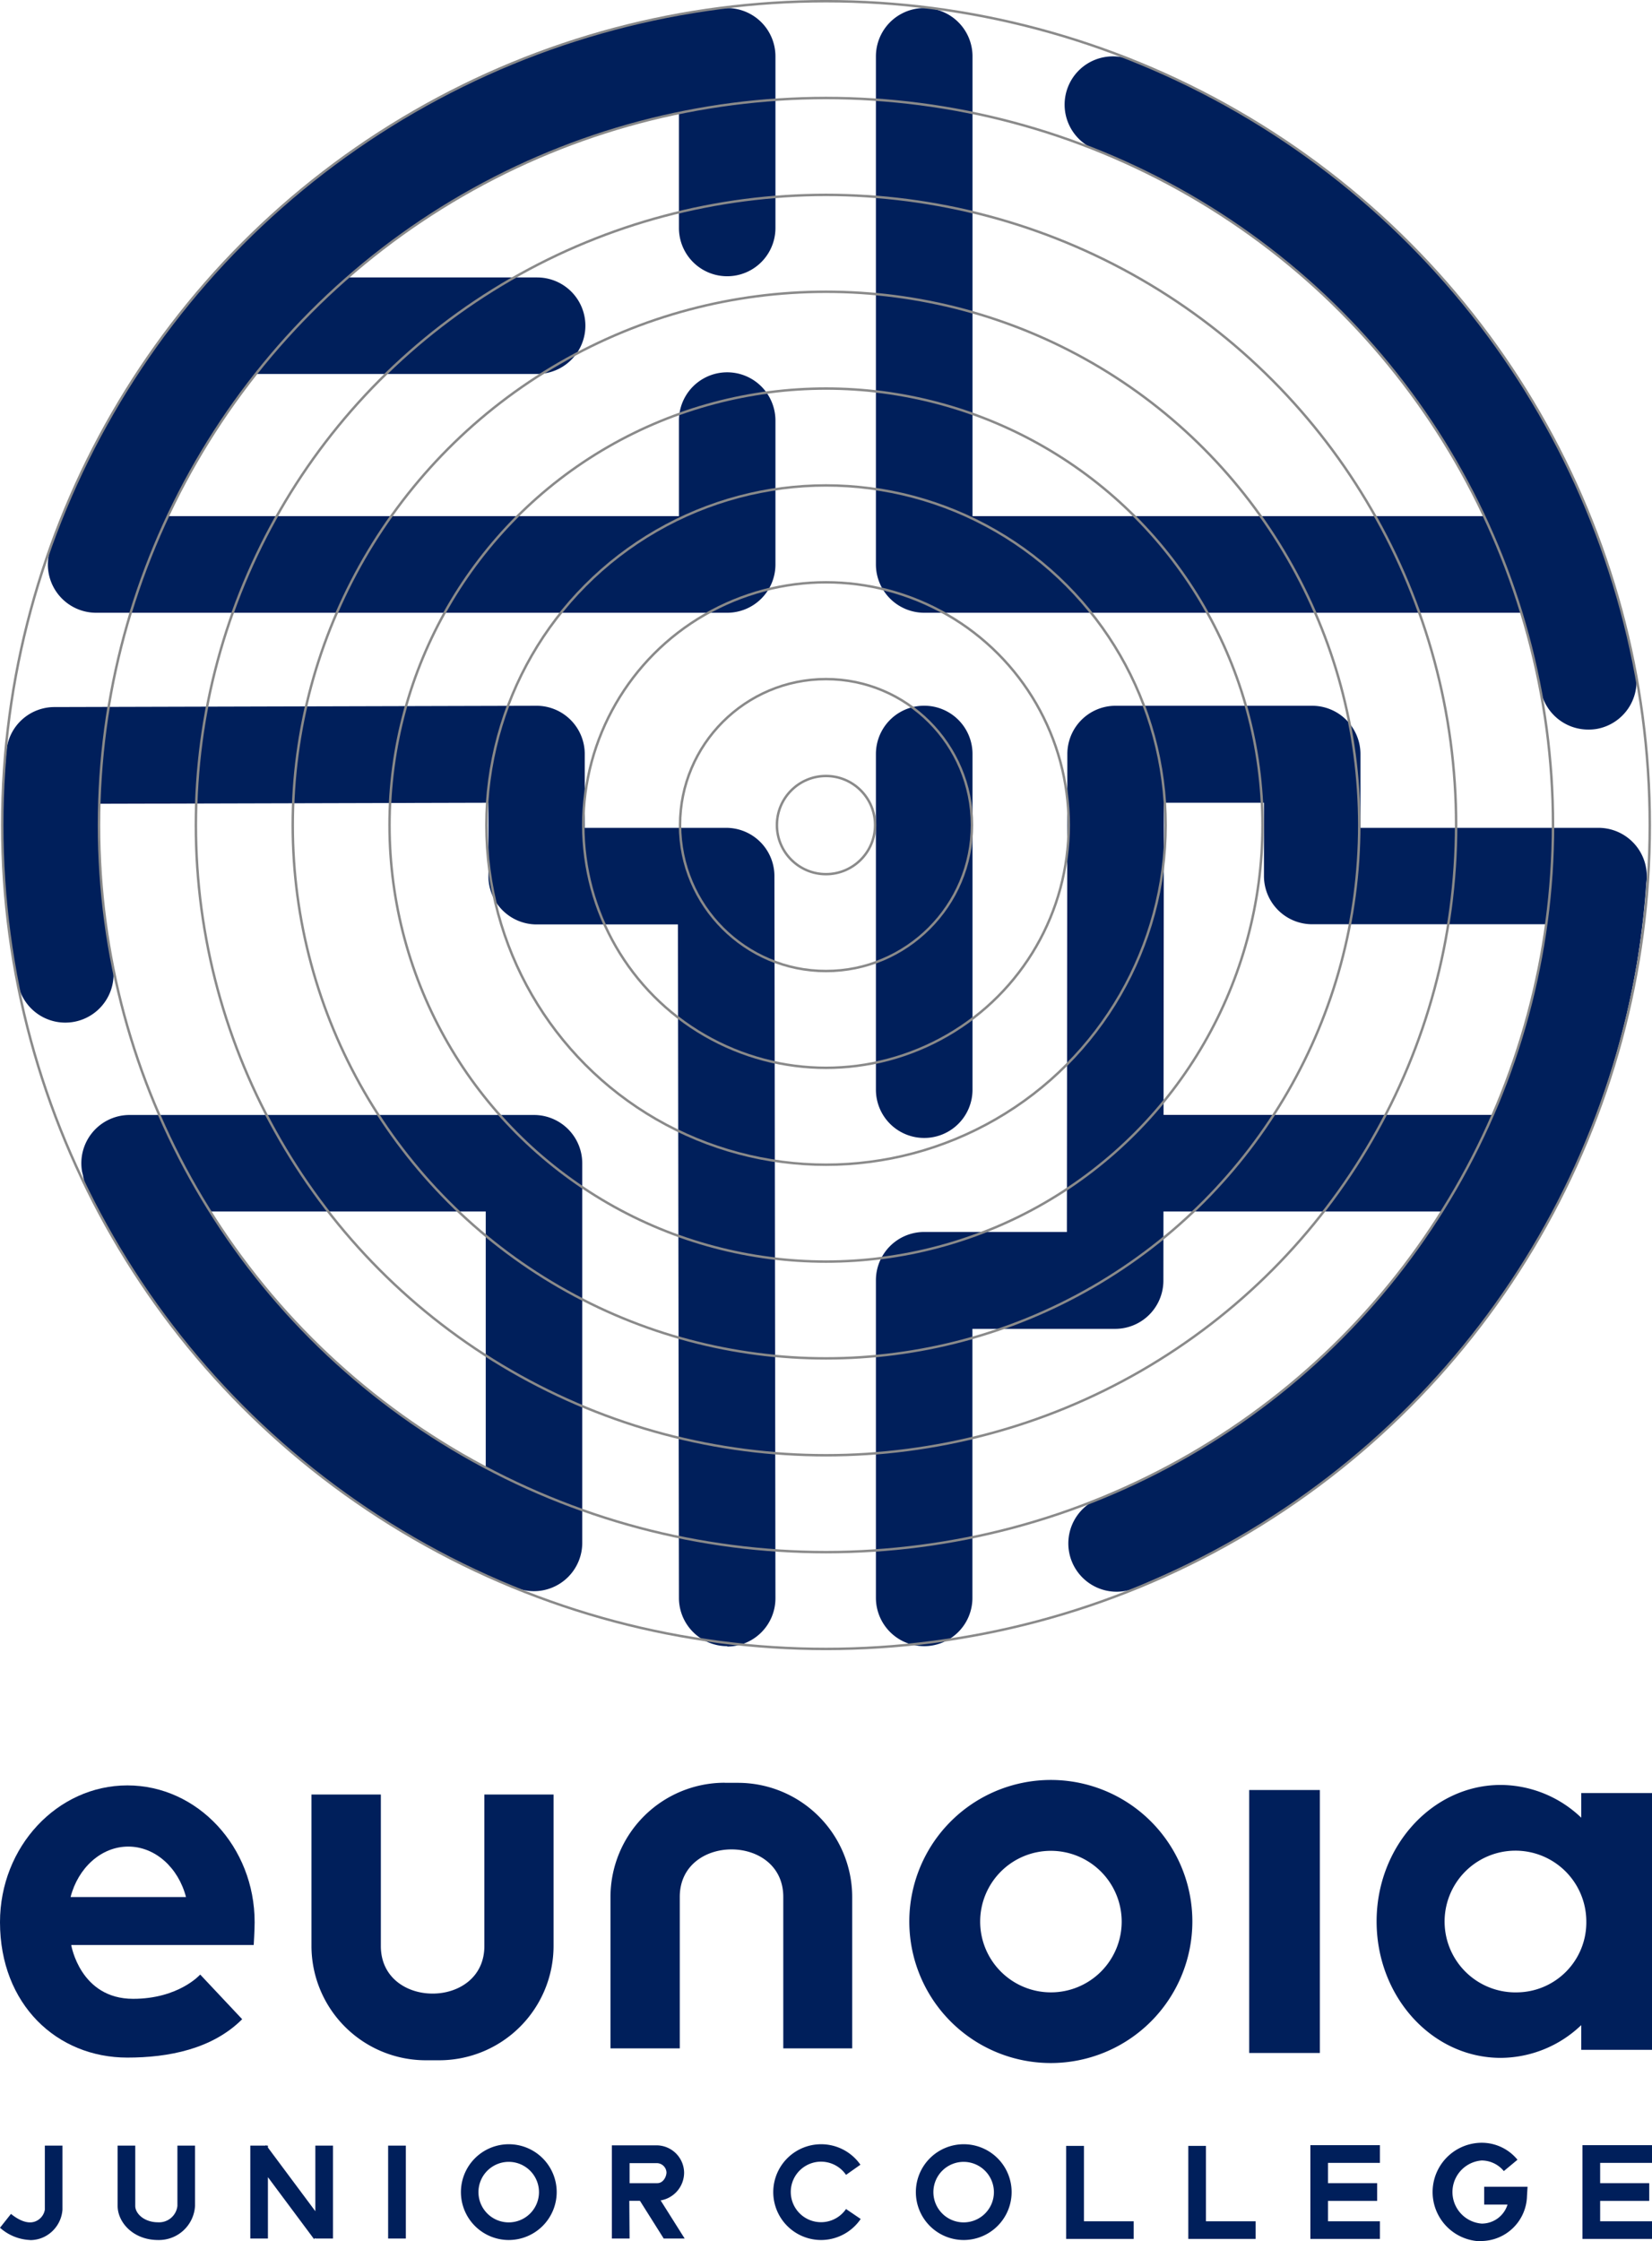
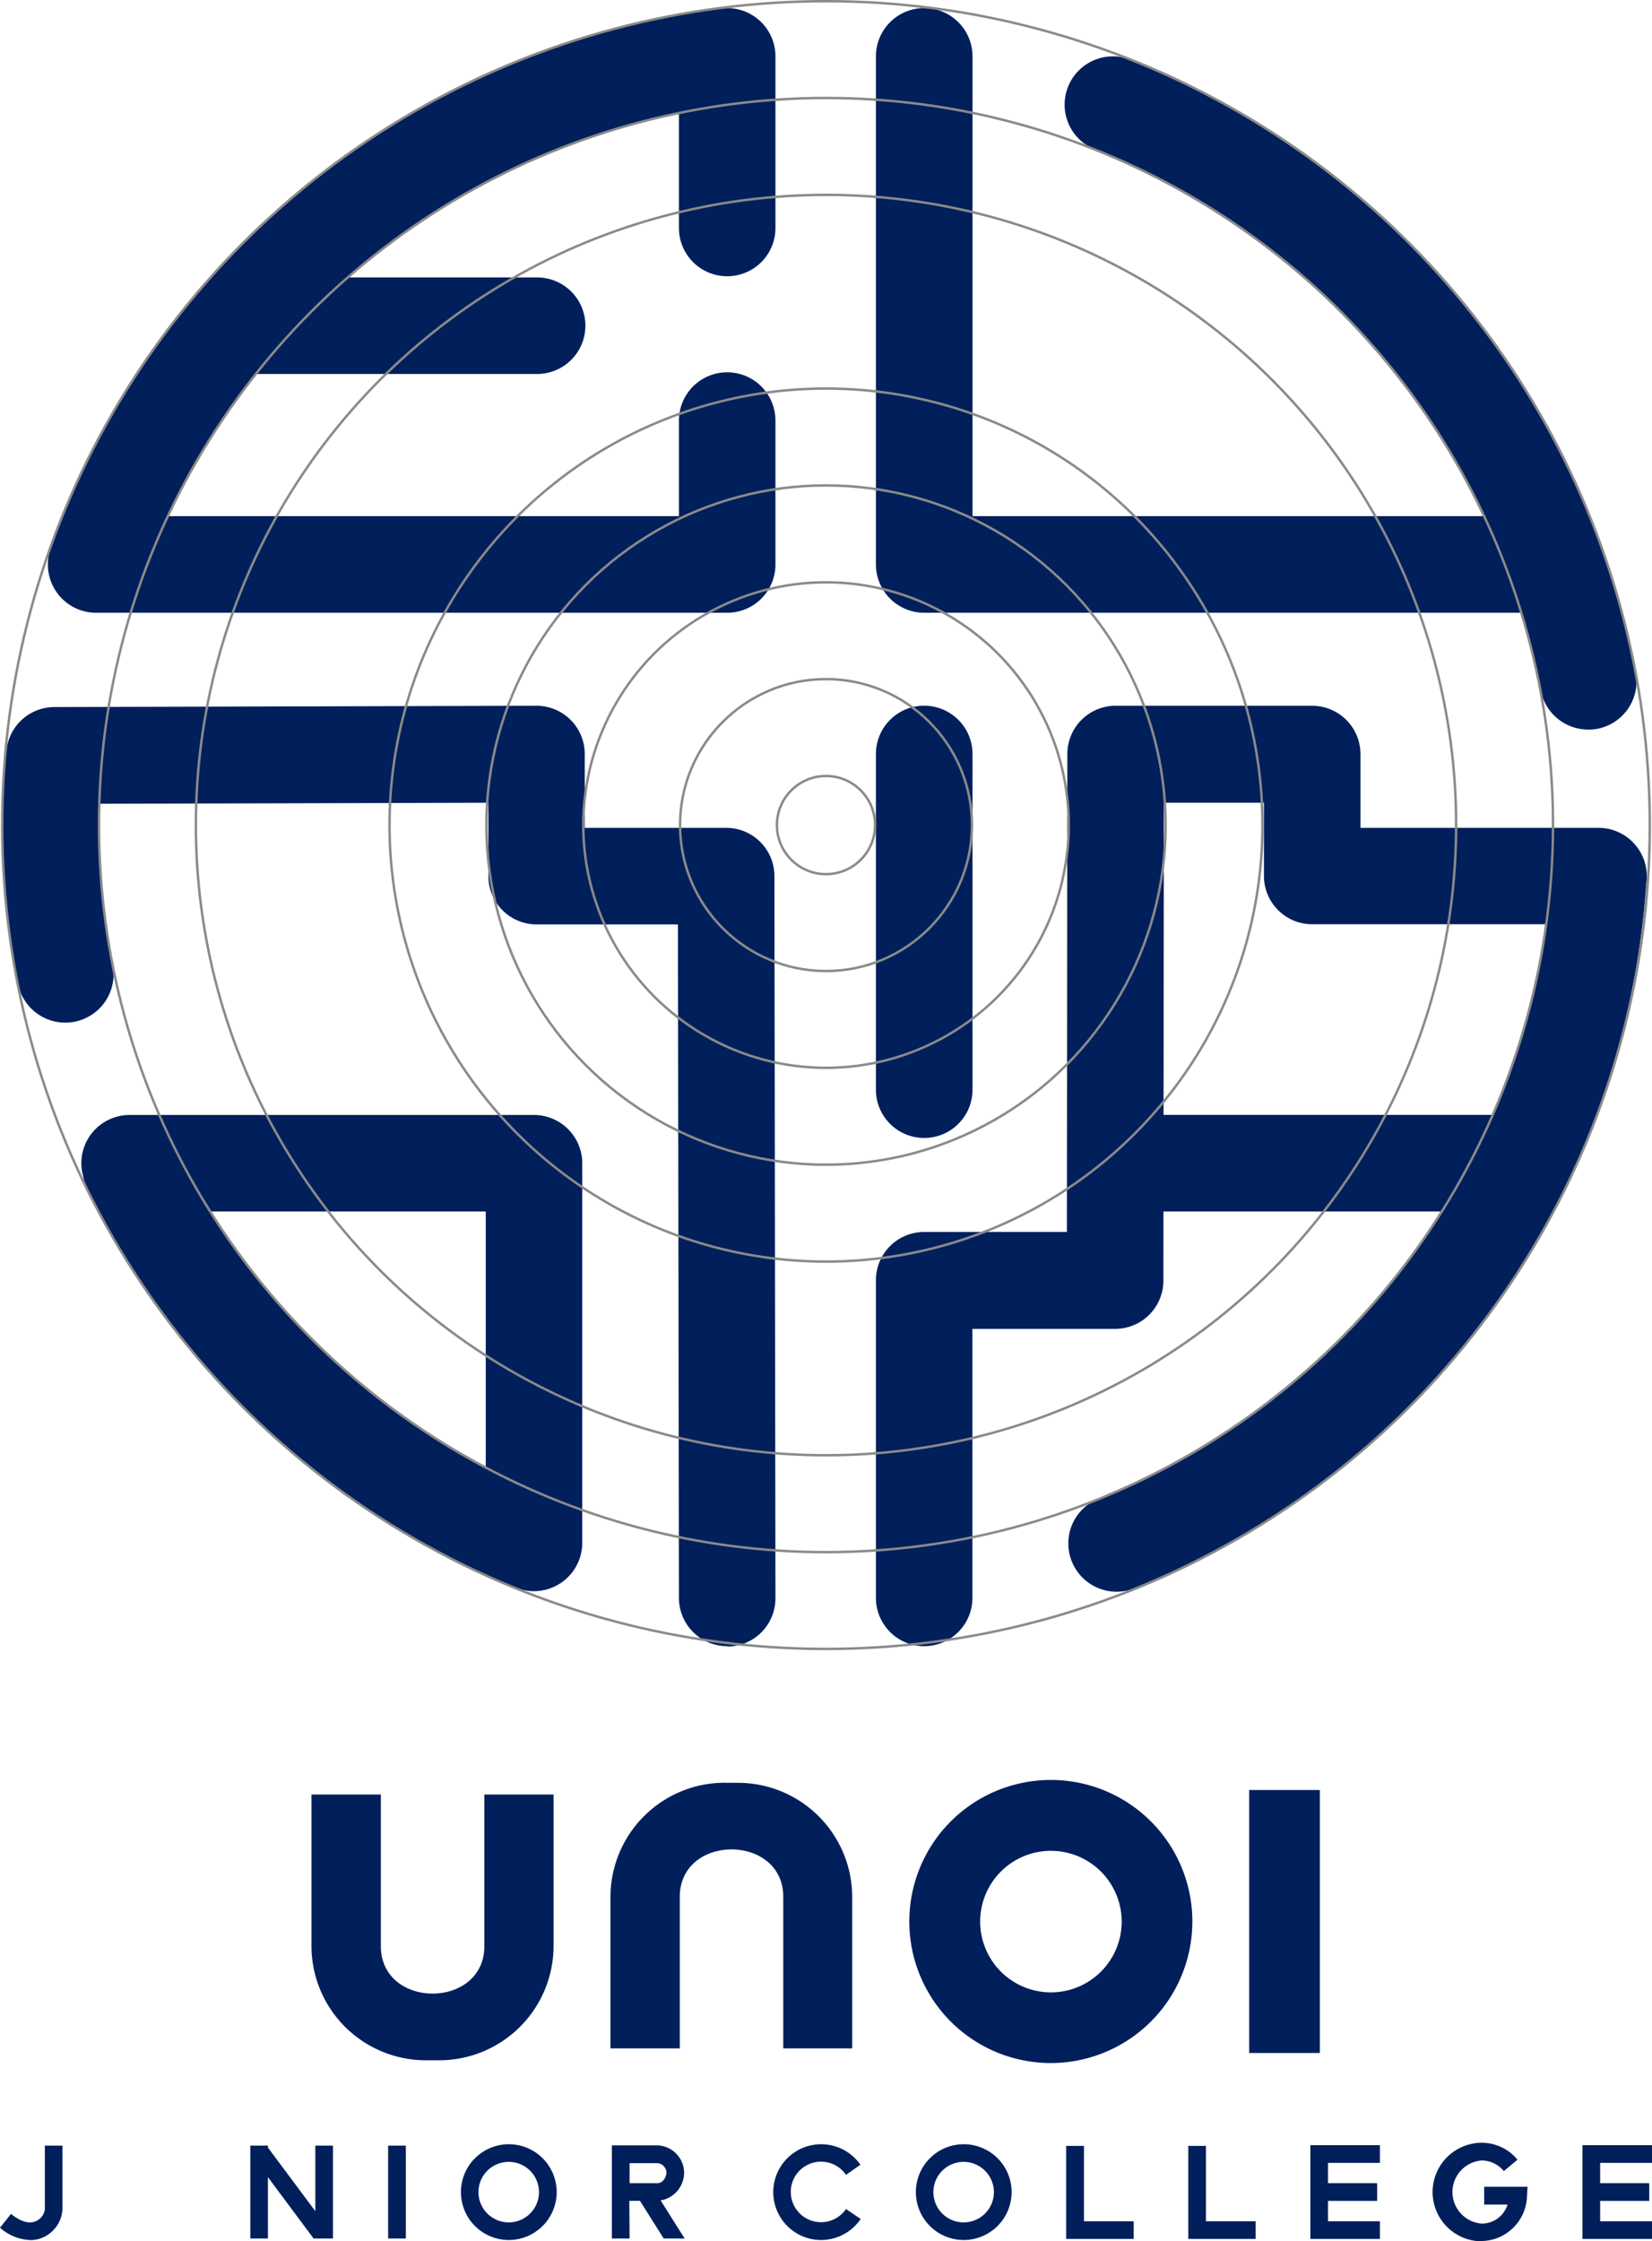
<svg xmlns="http://www.w3.org/2000/svg" viewBox="0 0 179.06 242.91">
  <title>eunoia_logo</title>
  <g id="Layer_2" data-name="Layer 2">
    <g id="Image">
      <path d="M162.25,131.3H120.92a5.23,5.23,0,0,1,0-10.47h41.33a5.23,5.23,0,0,1,0,10.47Z" style="fill:#001f5b" />
      <path d="M58.22,40.53H26.78a5.23,5.23,0,1,1,0-10.46H58.22a5.23,5.23,0,1,1,0,10.46Z" style="fill:#001f5b" />
      <path d="M165.64,66.41H100.17a5.24,5.24,0,0,1-5.23-5.23V6.11a5.23,5.23,0,1,1,10.47,0V55.94h60.24a5.23,5.23,0,0,1,0,10.47Z" style="fill:#001f5b" />
      <path d="M100.17,123.33a5.23,5.23,0,0,1-5.23-5.23V81.72a5.23,5.23,0,1,1,10.47,0V118.1A5.23,5.23,0,0,1,100.17,123.33Z" style="fill:#001f5b" />
      <path d="M100.17,178.41a5.24,5.24,0,0,1-5.23-5.23V138.75a5.23,5.23,0,0,1,5.23-5.23h15.47l.05-51.8a5.23,5.23,0,0,1,5.23-5.23h21.31a5.24,5.24,0,0,1,5.23,5.23v8l25.81,0a5.24,5.24,0,0,1,5.17,6A88.77,88.77,0,0,1,125,171.24l-1.85.82a5.23,5.23,0,0,1-4.24-9.57l1.89-.84a78.34,78.34,0,0,0,46.72-61.48l-25.25,0A5.23,5.23,0,0,1,137,94.92V87H126.15l-.05,51.8a5.23,5.23,0,0,1-5.23,5.22H105.4v29.2A5.23,5.23,0,0,1,100.17,178.41Z" style="fill:#001f5b" />
      <path d="M47.63,223.29H46.14a12.4,12.4,0,0,1-12.38-12.38V194.49h7.52v16.42c0,6.87,11.22,6.87,11.22,0V194.49H60v16.42a12.4,12.4,0,0,1-12.39,12.38" style="fill:#001f5b" />
      <path d="M78.54,193.22H80a12.39,12.39,0,0,1,12.37,12.38V222H84.9V205.59c0-6.87-11.22-6.87-11.22,0V222H66.17V205.59a12.39,12.39,0,0,1,12.37-12.38" style="fill:#001f5b" />
      <path d="M113.91,223.59a15.34,15.34,0,1,1,15.33-15.33,15.35,15.35,0,0,1-15.33,15.33m0-23a7.67,7.67,0,1,0,7.67,7.67,7.68,7.68,0,0,0-7.67-7.67" style="fill:#001f5b" />
      <rect x="135.4" y="194" width="7.66" height="28.5" style="fill:#001f5b" />
-       <path d="M171.39,194.33V197a12.7,12.7,0,0,0-8.72-3.55c-7.41,0-13.46,6.64-13.46,14.79s6,14.79,13.46,14.79a12.7,12.7,0,0,0,8.72-3.55v2.68h7.67V194.33Zm-6.91,21.6a7.68,7.68,0,1,1,7.46-7.67,7.58,7.58,0,0,1-7.46,7.67" style="fill:#001f5b" />
-       <path d="M27.6,208.32c0-8.17-6.19-14.82-13.79-14.82S0,200.15,0,208.32C0,217.25,6.18,223,13.8,223c4.46,0,9.21-.92,12.45-4.16L21.7,214s-2.32,2.63-7.27,2.63c-5.75,0-6.71-5.83-6.71-5.83H27.5s.1-1.63.1-2.47M7.65,205.6c.81-3.15,3.31-5.47,6.25-5.47s5.44,2.31,6.26,5.47Z" style="fill:#001f5b" />
      <polygon points="179.06 234.41 179.06 232.49 171.52 232.49 171.52 242.65 179.06 242.65 179.06 240.74 173.44 240.74 173.44 238.53 178.76 238.53 178.76 236.61 173.44 236.61 173.44 234.41 179.06 234.41" style="fill:#001f5b" />
      <polygon points="149.57 234.41 149.57 232.49 142.03 232.49 142.03 242.65 149.57 242.65 149.57 240.74 143.94 240.74 143.94 238.53 149.27 238.53 149.27 236.61 143.94 236.61 143.94 234.41 149.57 234.41" style="fill:#001f5b" />
      <polygon points="136.1 242.65 128.8 242.65 128.8 232.57 130.71 232.57 130.71 240.74 136.1 240.74 136.1 242.65" style="fill:#001f5b" />
      <polygon points="122.88 242.65 115.56 242.65 115.56 232.57 117.49 232.57 117.49 240.74 122.88 240.74 122.88 242.65" style="fill:#001f5b" />
      <path d="M160.62,242.91a5.34,5.34,0,0,1,0-10.68,5,5,0,0,1,3.86,1.84L163,235.3a3.13,3.13,0,0,0-2.4-1.15,3.43,3.43,0,0,0,0,6.84,2.92,2.92,0,0,0,2.8-2.06h-2.53V237h4.7l-.06,1a5,5,0,0,1-4.92,4.88" style="fill:#001f5b" />
      <path d="M104.45,242.77a5.19,5.19,0,1,1,5.2-5.19,5.2,5.2,0,0,1-5.2,5.19m0-8.47a3.28,3.28,0,1,0,3.28,3.28,3.29,3.29,0,0,0-3.28-3.28" style="fill:#001f5b" />
      <path d="M89,242.77a5.19,5.19,0,1,1,4.26-8.16l-1.56,1.1a3.28,3.28,0,1,0,0,3.7l1.59,1.08A5.2,5.2,0,0,1,89,242.77" style="fill:#001f5b" />
      <path d="M55.15,242.77a5.19,5.19,0,1,1,5.19-5.19,5.2,5.2,0,0,1-5.19,5.19m0-8.47a3.28,3.28,0,1,0,3.27,3.28,3.28,3.28,0,0,0-3.27-3.28" style="fill:#001f5b" />
      <rect x="42.07" y="232.54" width="1.92" height="10.07" style="fill:#001f5b" />
      <polygon points="34.18 232.54 34.18 239.65 29.04 232.75 29.04 232.54 28.88 232.54 28.86 232.49 28.79 232.54 27.13 232.54 27.13 242.61 29.04 242.61 29.04 235.96 34.03 242.66 34.18 242.55 34.18 242.61 36.09 242.61 36.09 232.54 34.18 232.54" style="fill:#001f5b" />
-       <path d="M17.14,242.77c-2.71,0-4.39-1.92-4.39-3.7v-6.53h1.91v6.53c0,.86,1,1.78,2.47,1.78a2,2,0,0,0,2.1-1.78v-6.53h1.91v6.53a3.92,3.92,0,0,1-4,3.7" style="fill:#001f5b" />
      <path d="M3.25,242.77A5.22,5.22,0,0,1,0,241.44l1.19-1.5c.74.6,1.82,1.21,2.74.77a1.66,1.66,0,0,0,.93-1.22v-6.95H6.77v6.95a3.57,3.57,0,0,1-2,2.95,3.46,3.46,0,0,1-1.5.34" style="fill:#001f5b" />
      <path d="M68.24,242.61H66.32v-10.1h4.89a3,3,0,0,1,2.94,2.93,3.06,3.06,0,0,1-2.94,3.08h-3Zm0-6h3c.68,0,1-.75,1-1.17a1.06,1.06,0,0,0-1-1h-3Z" style="fill:#001f5b" />
      <polygon points="74.21 242.61 70.87 237.31 69.25 238.34 71.94 242.61 74.21 242.61" style="fill:#001f5b" />
      <path d="M172.1,79.07A5.24,5.24,0,0,1,167,74.8a79.38,79.38,0,0,0-48.31-58.6,5.23,5.23,0,1,1,3.87-9.72,89.93,89.93,0,0,1,54.73,66.4A5.23,5.23,0,0,1,173.07,79,5.33,5.33,0,0,1,172.1,79.07Z" style="fill:#001f5b" />
      <path d="M78.82,66.41H10.42a5.23,5.23,0,0,1-4.94-6.95L6,58.07l0-.13A89.13,89.13,0,0,1,78.15.92a5.23,5.23,0,0,1,5.9,5.19v18.6a5.23,5.23,0,1,1-10.46,0V12.29A78.66,78.66,0,0,0,18.2,55.94H73.59V45.58a5.23,5.23,0,1,1,10.46,0v15.6A5.23,5.23,0,0,1,78.82,66.41Z" style="fill:#001f5b" />
      <path d="M78.82,178.41a5.23,5.23,0,0,1-5.23-5.22l-.11-73H58.17a5.23,5.23,0,0,1-5.23-5.23V87l-42.13.11c0,1-.05,1.95-.05,2.92a73.25,73.25,0,0,0,1.49,14.79A5.23,5.23,0,0,1,2,106.85,83.4,83.4,0,0,1,.29,90c0-2.89.14-5.79.41-8.64a5.23,5.23,0,0,1,5.19-4.73l52.26-.14h0a5.23,5.23,0,0,1,5.23,5.23v8H78.71a5.23,5.23,0,0,1,5.23,5.23l.11,78.26a5.23,5.23,0,0,1-5.22,5.24Z" style="fill:#001f5b" />
      <path d="M57.88,172.45a5.22,5.22,0,0,1-1.72-.29l-.79-.27-.3-.12a89.36,89.36,0,0,1-45.65-43A5.17,5.17,0,0,1,9,127.4L8.9,127A5.23,5.23,0,0,1,14,120.84H57.88a5.24,5.24,0,0,1,5.23,5.23v41.15a5.24,5.24,0,0,1-5.23,5.23ZM22.79,131.3a78.89,78.89,0,0,0,29.86,27.76V131.3Z" style="fill:#001f5b" />
      <circle cx="89.53" cy="89.42" r="89.29" style="fill:none;stroke:#8a8a8a;stroke-miterlimit:10;stroke-width:0.265px" />
      <circle cx="89.53" cy="89.42" r="78.8" style="fill:none;stroke:#8a8a8a;stroke-miterlimit:10;stroke-width:0.265px" />
      <circle cx="89.53" cy="89.42" r="68.3" style="fill:none;stroke:#8a8a8a;stroke-miterlimit:10;stroke-width:0.265px" />
-       <circle cx="89.53" cy="89.42" r="57.8" style="fill:none;stroke:#8a8a8a;stroke-miterlimit:10;stroke-width:0.265px" />
      <circle cx="89.53" cy="89.42" r="47.31" style="fill:none;stroke:#8a8a8a;stroke-miterlimit:10;stroke-width:0.265px" />
      <circle cx="89.53" cy="89.42" r="36.81" style="fill:none;stroke:#8a8a8a;stroke-miterlimit:10;stroke-width:0.265px" />
      <circle cx="89.53" cy="89.42" r="26.31" style="fill:none;stroke:#8a8a8a;stroke-miterlimit:10;stroke-width:0.265px" />
      <circle cx="89.53" cy="89.42" r="15.82" style="fill:none;stroke:#8a8a8a;stroke-miterlimit:10;stroke-width:0.265px" />
      <circle cx="89.53" cy="89.42" r="5.32" style="fill:none;stroke:#8a8a8a;stroke-miterlimit:10;stroke-width:0.265px" />
    </g>
  </g>
</svg>